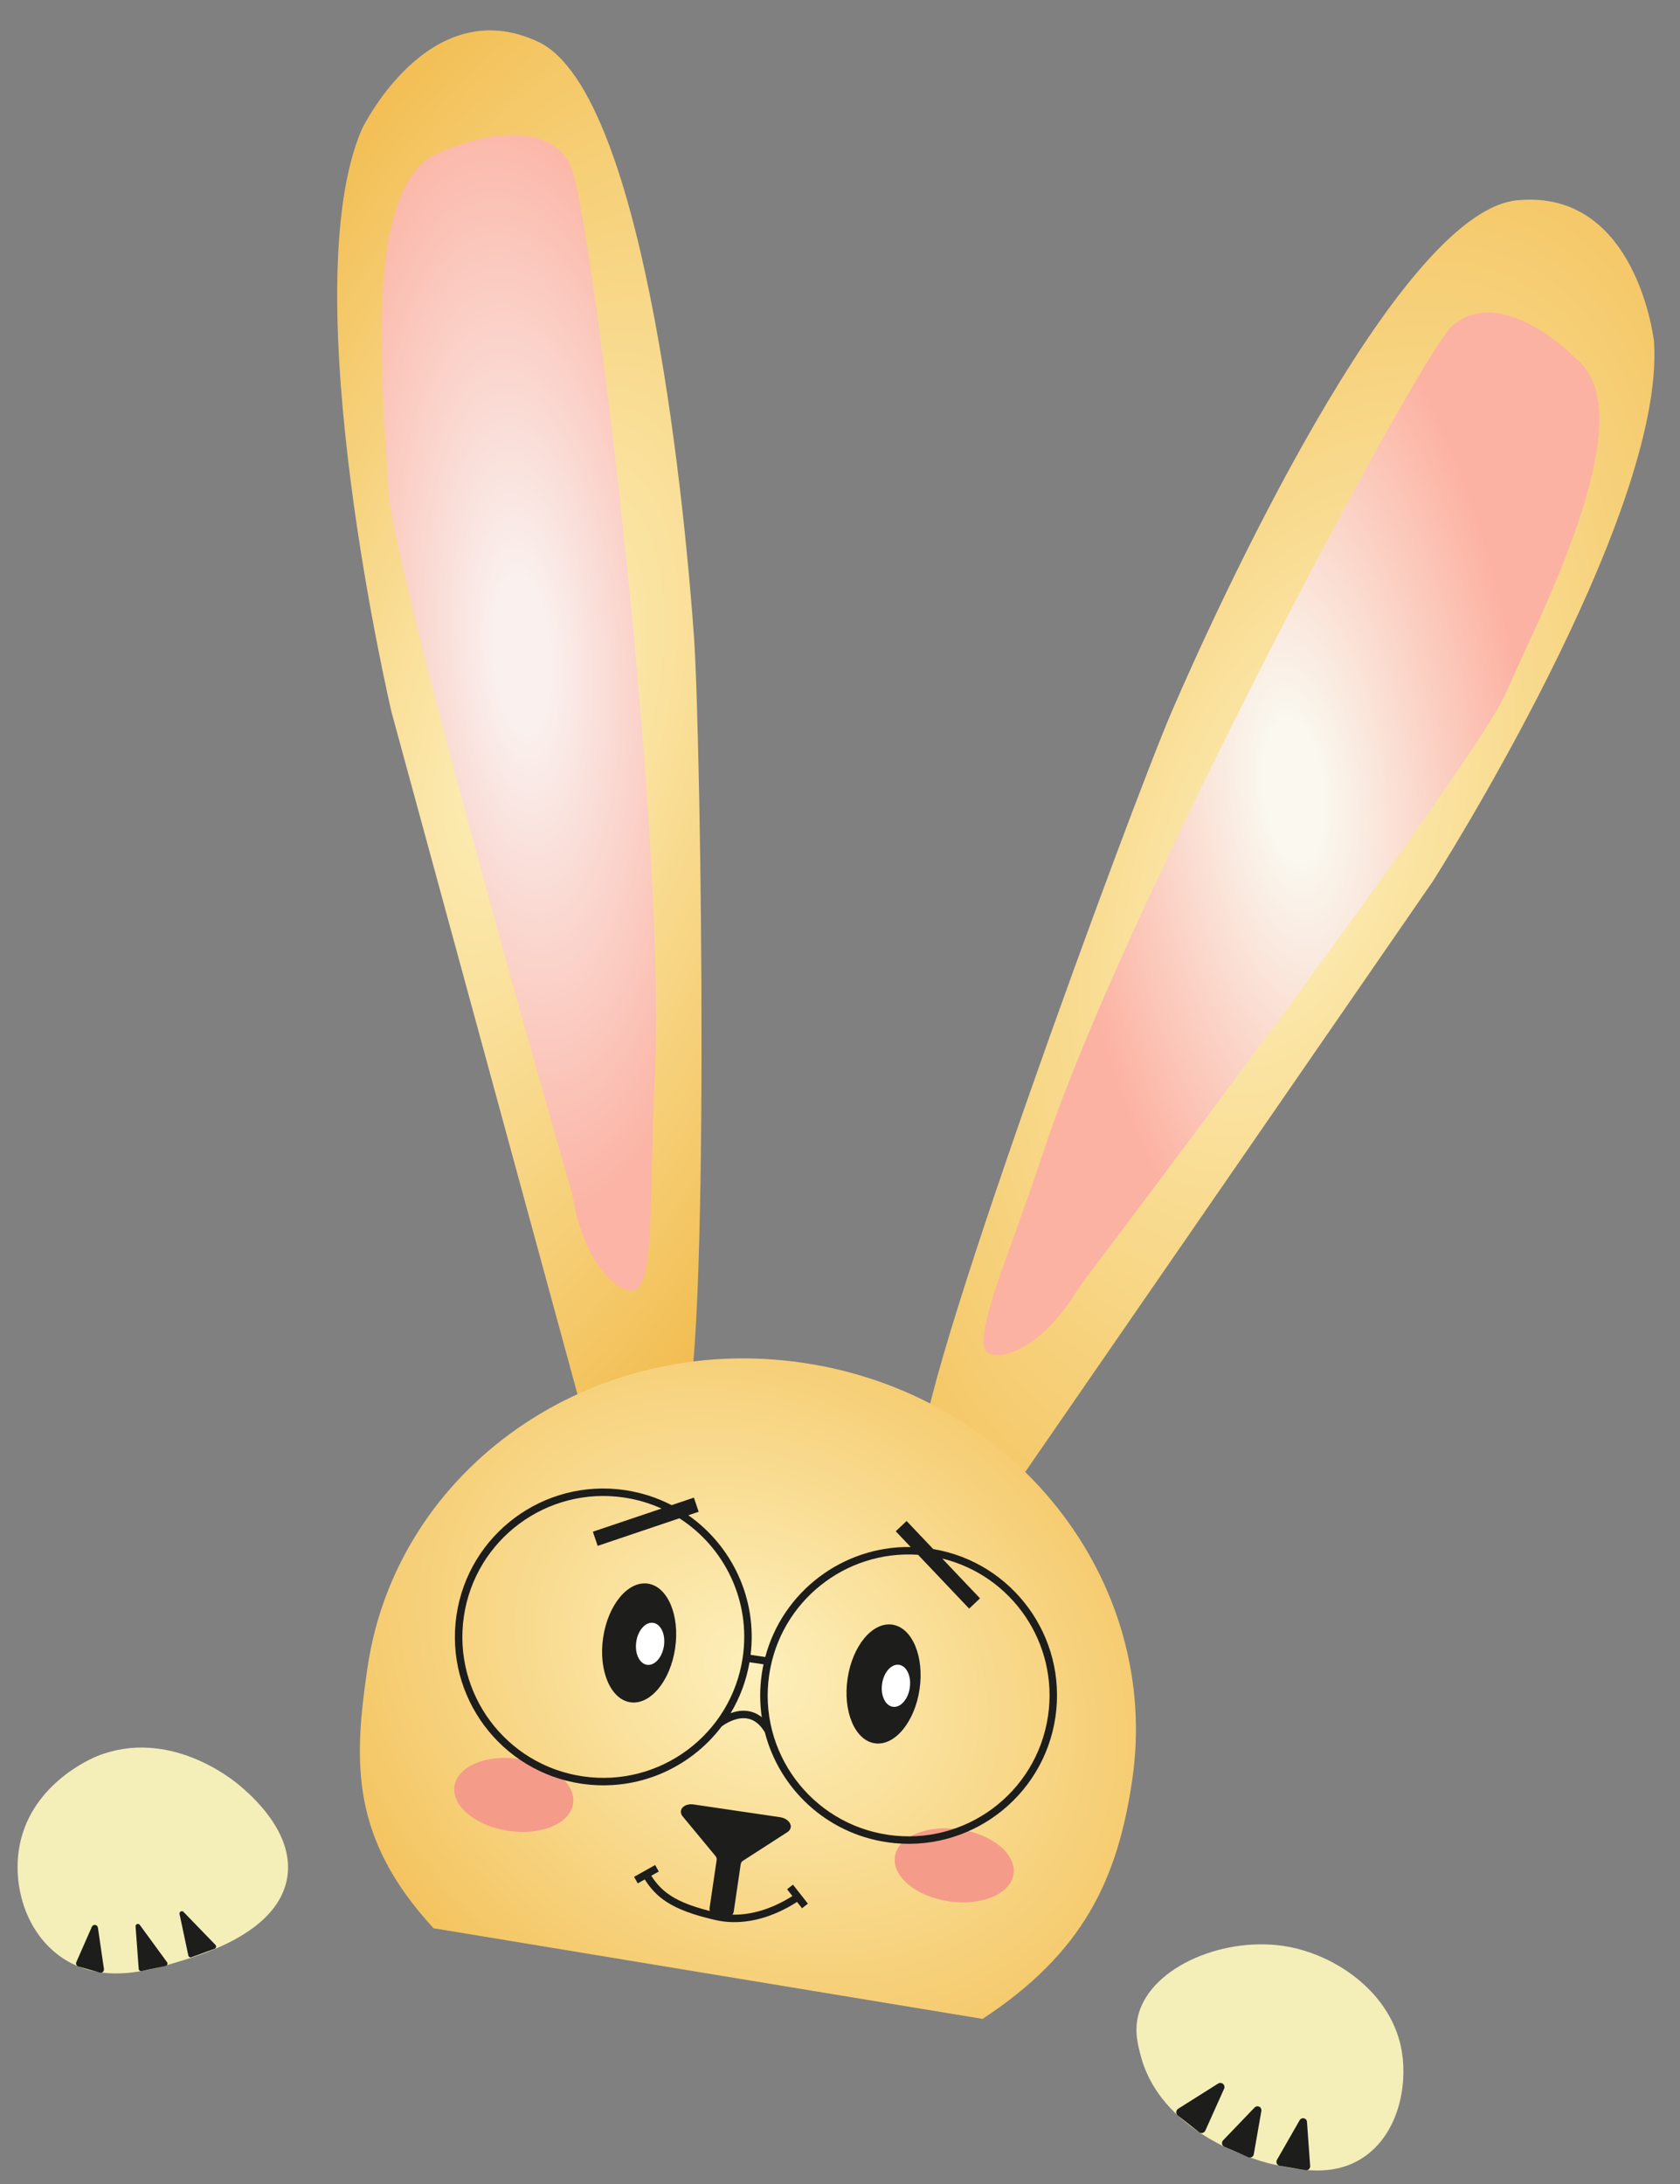
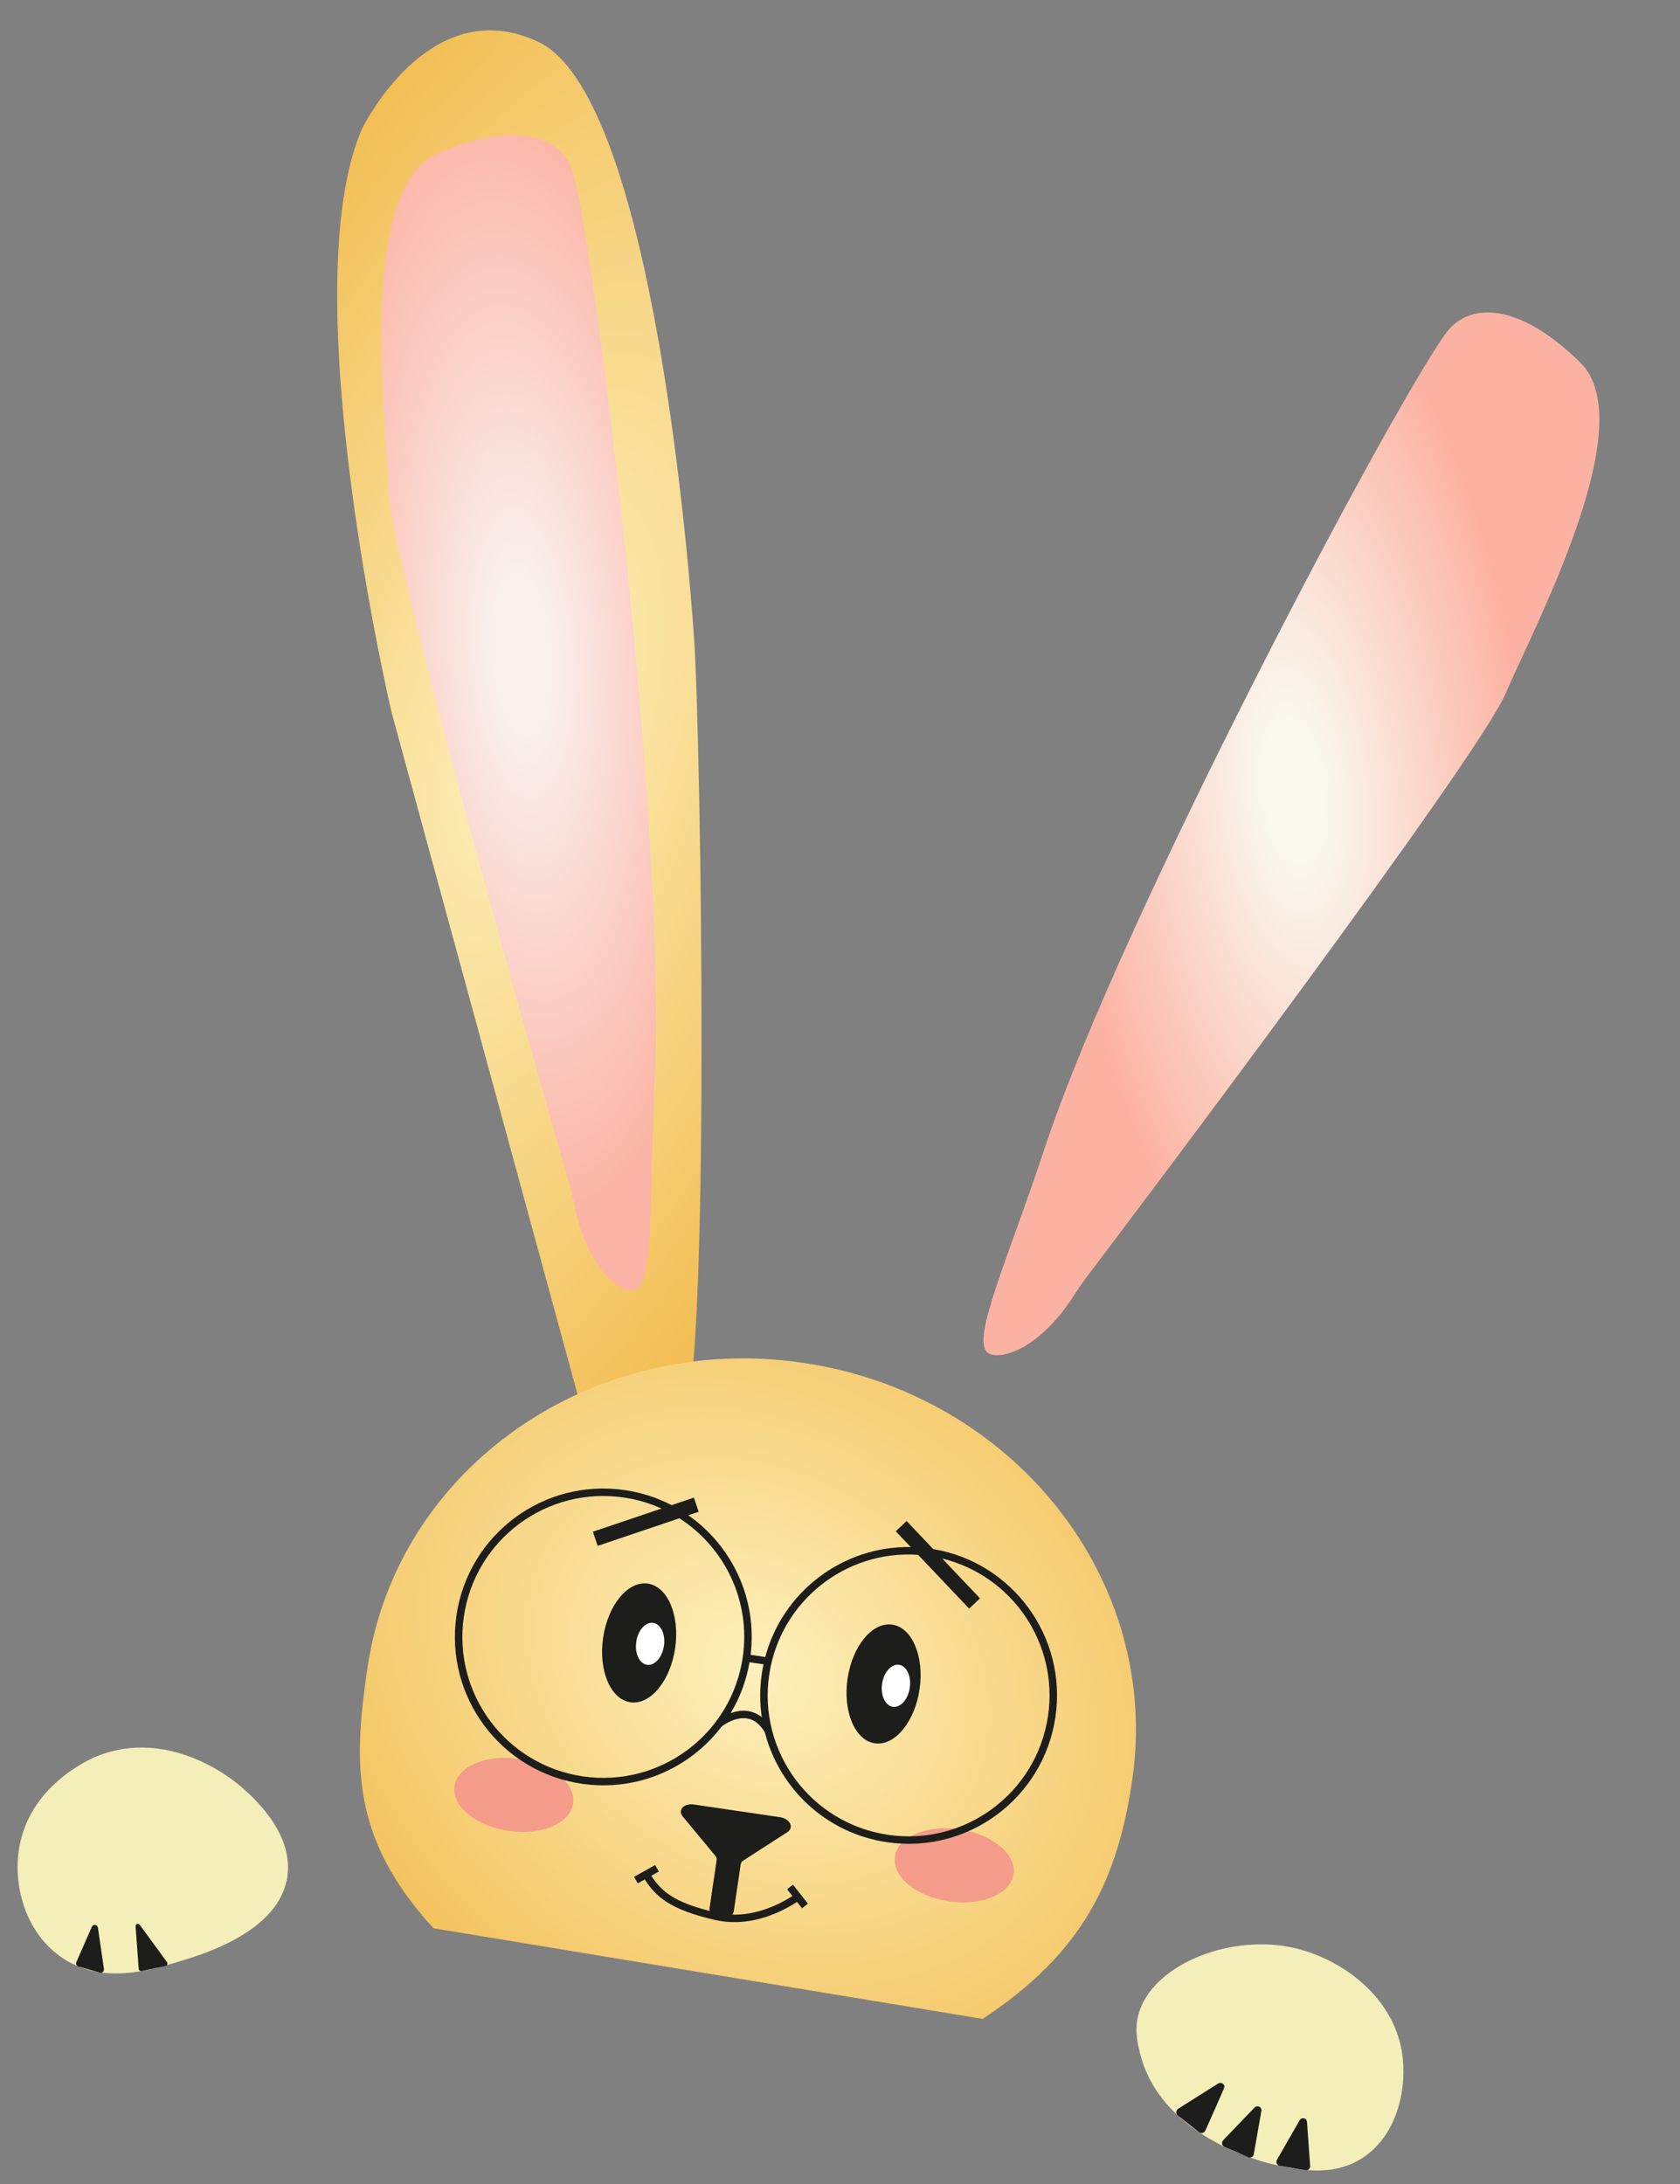
<svg xmlns="http://www.w3.org/2000/svg" width="900" height="1170" viewBox="0 0 900 1170" fill="none">
  <rect x="0" y="0" width="900" height="1170" fill="#808080" stroke="none" />
  <g clip-path="url(#clip0_103_70)">
    <path d="M315.379 768.981L209.752 381.529C209.752 381.529 156.718 155.685 193.814 69.27C193.814 69.27 229.527 -5.033 288.169 22.321C347.305 49.775 367.866 285.238 371.795 341.422C375.602 395.527 380.735 739.873 365.77 762.03C350.806 784.187 315.379 768.981 315.379 768.981Z" fill="url(#paint0_radial_103_70)" />
-     <path d="M539.44 802.72L767.51 472.23C767.51 472.23 892.428 276.73 886.065 182.921C886.065 182.921 877.02 100.951 812.634 107.313C747.718 113.81 650.289 328.969 627.947 380.666C606.453 430.426 487.34 753.493 494.219 779.485C501.098 805.476 539.44 802.72 539.44 802.72Z" fill="url(#paint1_radial_103_70)" />
    <path d="M232.249 1032.99C187.708 984.61 189.389 944.137 196.883 893.277C212.621 786.474 317.088 713.414 430.205 730.082C543.323 746.75 622.292 846.733 606.539 953.641C598.666 1007.07 580.245 1046.15 526.383 1081.55" fill="url(#paint2_radial_103_70)" />
    <path d="M468.653 933.912C479.304 935.482 490.035 922.524 492.622 904.97C495.209 887.416 488.671 871.913 478.02 870.344C467.369 868.775 456.638 881.733 454.051 899.286C451.465 916.84 458.002 932.343 468.653 933.912Z" fill="#1D1D1B" />
    <path d="M272.408 980.839C289.962 983.426 305.464 976.889 307.034 966.238C308.603 955.587 295.645 944.855 278.091 942.269C260.537 939.682 245.035 946.22 243.465 956.871C241.896 967.522 254.854 978.253 272.408 980.839Z" fill="#F49C89" />
    <path d="M337.71 911.94C348.361 913.51 359.092 900.552 361.679 882.998C364.266 865.444 357.728 849.942 347.077 848.372C336.426 846.803 325.695 859.761 323.108 877.315C320.522 894.868 327.059 910.371 337.71 911.94Z" fill="#1D1D1B" />
    <path d="M346.613 891.861C350.708 892.465 354.77 887.921 355.685 881.713C356.599 875.505 354.021 869.983 349.926 869.379C345.83 868.776 341.769 873.319 340.854 879.527C339.939 885.736 342.517 891.258 346.613 891.861Z" fill="white" />
    <path d="M478.31 914.346C482.405 914.949 486.467 910.406 487.382 904.197C488.297 897.989 485.718 892.467 481.623 891.864C477.527 891.26 473.466 895.804 472.551 902.012C471.636 908.22 474.214 913.742 478.31 914.346Z" fill="white" />
    <path d="M508.356 1018.58C525.91 1021.17 541.413 1014.63 542.982 1003.98C544.551 993.326 531.593 982.595 514.04 980.008C496.486 977.421 480.983 983.959 479.414 994.61C477.844 1005.26 490.802 1015.99 508.356 1018.58Z" fill="#F49C89" />
    <path d="M366.097 972.746L383.598 993.877C383.91 994.22 384.145 994.626 384.288 995.067C384.431 995.508 384.478 995.975 384.426 996.436L380.622 1022.25C380.236 1024.87 383.604 1027.26 387.47 1027.19C390.156 1027.13 392.301 1025.84 392.571 1024.01L396.324 998.537C396.407 998.078 396.589 997.643 396.858 997.261C397.127 996.88 397.476 996.562 397.88 996.33L421.546 981.077C424.893 978.893 422.645 974.706 417.719 973.981L371.864 967.224C366.826 966.347 363.657 969.682 366.097 972.746Z" fill="#1D1D1B" stroke="#1D1D1B" stroke-miterlimit="10" />
    <path d="M609.897 1079.11C617.062 1053.02 657.1 1036.75 690.192 1042.91C716.436 1047.77 746.042 1068.14 751.047 1099.4C753.982 1117.63 749.134 1143.45 730.051 1155.95C714.018 1166.47 695.786 1162.47 681.495 1159.34C678.902 1158.77 623.485 1145.87 611.287 1102.01C609.647 1095.88 607.49 1088.18 609.897 1079.11Z" fill="#F4EEB8" />
    <path d="M10.012 991.596C14.97 956.131 49.332 941.865 52.319 940.672C90.61 925.539 124.562 953.298 128.134 956.314C134.038 961.307 157.414 981.082 153.966 1005.2C149.815 1034.28 110.05 1046.52 97.297 1050.4C80.272 1055.65 53.859 1063.75 32.043 1047.93C14.05 1034.87 7.254 1011.4 10.012 991.596Z" fill="#F4EEB8" />
    <path d="M49.261 1032.1L40.884 1051.16C40.788 1051.38 40.741 1051.63 40.745 1051.87C40.75 1052.11 40.806 1052.35 40.91 1052.57C41.015 1052.79 41.164 1052.99 41.35 1053.15C41.535 1053.31 41.752 1053.42 41.986 1053.49L53.501 1056.74C53.778 1056.82 54.07 1056.83 54.351 1056.77C54.632 1056.71 54.893 1056.57 55.109 1056.38C55.326 1056.2 55.492 1055.96 55.593 1055.69C55.693 1055.42 55.723 1055.13 55.682 1054.84L52.446 1032.65C52.398 1032.29 52.236 1031.96 51.986 1031.7C51.736 1031.44 51.41 1031.27 51.055 1031.21C50.7 1031.15 50.335 1031.2 50.012 1031.36C49.69 1031.52 49.427 1031.78 49.261 1032.1Z" fill="#1D1D1B" />
    <path d="M72.623 1031.98L74.317 1054.83C74.333 1055 74.386 1055.17 74.472 1055.33C74.559 1055.48 74.676 1055.61 74.818 1055.72C74.959 1055.82 75.121 1055.89 75.293 1055.93C75.465 1055.97 75.642 1055.97 75.814 1055.93L88.753 1053.15C88.956 1053.11 89.144 1053.02 89.302 1052.88C89.459 1052.75 89.581 1052.57 89.654 1052.38C89.728 1052.19 89.752 1051.98 89.725 1051.77C89.697 1051.57 89.618 1051.37 89.496 1051.2L74.859 1031.16C74.698 1030.95 74.473 1030.79 74.217 1030.72C73.961 1030.64 73.687 1030.65 73.437 1030.74C73.186 1030.84 72.972 1031.01 72.825 1031.23C72.679 1031.45 72.608 1031.72 72.623 1031.98Z" fill="#1D1D1B" />
-     <path d="M96.158 1025.25L100.895 1047.61C100.928 1047.78 101 1047.95 101.104 1048.09C101.208 1048.24 101.343 1048.36 101.499 1048.44C101.654 1048.53 101.827 1048.58 102.005 1048.6C102.183 1048.61 102.361 1048.58 102.528 1048.52L114.976 1043.98C115.168 1043.9 115.339 1043.78 115.473 1043.63C115.607 1043.47 115.701 1043.28 115.747 1043.08C115.792 1042.88 115.788 1042.67 115.734 1042.47C115.68 1042.27 115.579 1042.09 115.438 1041.93L98.174 1024.1C97.976 1023.96 97.74 1023.87 97.496 1023.86C97.251 1023.85 97.007 1023.9 96.794 1024.02C96.581 1024.15 96.407 1024.33 96.294 1024.54C96.181 1024.76 96.134 1025.01 96.158 1025.25Z" fill="#1D1D1B" />
    <path d="M672.156 1128.97L655.233 1146.61C654.995 1146.86 654.819 1147.16 654.722 1147.49C654.624 1147.82 654.608 1148.16 654.675 1148.5C654.741 1148.84 654.888 1149.15 655.102 1149.42C655.317 1149.68 655.593 1149.9 655.908 1150.03L668.757 1155.67C669.05 1155.8 669.367 1155.85 669.684 1155.84C670.002 1155.82 670.312 1155.74 670.591 1155.58C670.871 1155.43 671.113 1155.22 671.299 1154.96C671.485 1154.7 671.611 1154.41 671.667 1154.09L675.74 1130.81C675.81 1130.37 675.74 1129.92 675.538 1129.52C675.336 1129.12 675.013 1128.8 674.615 1128.59C674.217 1128.39 673.765 1128.32 673.324 1128.38C672.882 1128.45 672.473 1128.66 672.156 1128.97Z" fill="#1D1D1B" />
    <path d="M696.226 1135.87L684.079 1157.07C683.911 1157.37 683.817 1157.71 683.804 1158.05C683.791 1158.39 683.861 1158.73 684.006 1159.04C684.152 1159.35 684.37 1159.62 684.641 1159.83C684.913 1160.04 685.23 1160.18 685.567 1160.24L699.382 1162.6C699.706 1162.65 700.039 1162.64 700.355 1162.54C700.67 1162.45 700.96 1162.29 701.201 1162.06C701.442 1161.84 701.628 1161.56 701.743 1161.25C701.858 1160.94 701.899 1160.61 701.864 1160.28L700.17 1136.72C700.144 1136.26 699.969 1135.82 699.671 1135.47C699.373 1135.13 698.969 1134.89 698.521 1134.79C698.073 1134.69 697.606 1134.75 697.192 1134.94C696.777 1135.14 696.438 1135.46 696.226 1135.87Z" fill="#1D1D1B" />
-     <path d="M652.626 1116.16L631.171 1129.68C630.872 1129.87 630.623 1130.13 630.443 1130.43C630.264 1130.74 630.16 1131.08 630.139 1131.43C630.118 1131.78 630.182 1132.14 630.325 1132.46C630.468 1132.78 630.686 1133.07 630.96 1133.29L642.36 1142.23C642.626 1142.43 642.935 1142.57 643.263 1142.64C643.592 1142.71 643.932 1142.7 644.257 1142.62C644.582 1142.53 644.884 1142.38 645.139 1142.16C645.394 1141.94 645.595 1141.67 645.728 1141.36L655.779 1118.93C655.968 1118.5 656.016 1118.03 655.915 1117.57C655.814 1117.11 655.57 1116.7 655.218 1116.39C654.866 1116.08 654.425 1115.89 653.959 1115.85C653.493 1115.81 653.026 1115.92 652.626 1116.16Z" fill="#1D1D1B" />
+     <path d="M652.626 1116.16L631.171 1129.68C630.872 1129.87 630.623 1130.13 630.443 1130.43C630.264 1130.74 630.16 1131.08 630.139 1131.43C630.118 1131.78 630.182 1132.14 630.325 1132.46C630.468 1132.78 630.686 1133.07 630.96 1133.29L642.36 1142.23C642.626 1142.43 642.935 1142.57 643.263 1142.64C643.592 1142.71 643.932 1142.7 644.257 1142.62C644.582 1142.53 644.884 1142.38 645.139 1142.16C645.394 1141.94 645.595 1141.67 645.728 1141.36C655.968 1118.5 656.016 1118.03 655.915 1117.57C655.814 1117.11 655.57 1116.7 655.218 1116.39C654.866 1116.08 654.425 1115.89 653.959 1115.85C653.493 1115.81 653.026 1115.92 652.626 1116.16Z" fill="#1D1D1B" />
    <path d="M307.686 645.313C307.089 642.28 306.436 639.266 305.565 636.273C294.201 597.118 209.432 300.123 207.982 261.813C206.44 220.678 191.799 100.564 234.461 82.113C277.124 63.663 301.649 73.461 307.096 92.816C319.349 136.841 357.023 448.394 350.756 577.769C347.716 640.369 350.817 687.998 339.734 691.264C332.8 693.267 314.65 680.179 307.686 645.313Z" fill="url(#paint3_radial_103_70)" />
    <path d="M575.712 693.374C577.357 690.752 579.155 688.179 580.937 685.711C605.648 653.184 791.577 406.651 806.621 371.414C822.894 333.655 879.737 226.778 846.573 194.209C813.41 161.64 787.069 161.989 774.956 178.061C747.526 214.685 600.399 491.86 559.734 614.854C540.069 674.362 520.03 717.697 529.172 724.693C535.109 729.102 556.776 723.406 575.712 693.374Z" fill="url(#paint4_radial_103_70)" />
    <path fill-rule="evenodd" clip-rule="evenodd" d="M487.864 828.756L479.869 820.334L485.671 814.826L499.941 829.858C542.514 837 571.727 876.941 565.405 919.844C559.005 963.28 518.604 993.304 475.168 986.903C442.551 982.097 417.497 958.12 409.75 928.081C407.485 924.227 404.971 922.228 402.575 921.265C400.094 920.267 397.521 920.293 395.104 920.838C392.677 921.384 390.491 922.436 388.89 923.376C388.095 923.843 387.459 924.272 387.028 924.581C386.853 924.706 386.713 924.811 386.609 924.889C369.654 947.266 341.34 959.955 311.604 955.574C268.167 949.173 238.144 908.772 244.544 865.336C250.945 821.9 291.345 791.876 334.782 798.277C343.76 799.6 352.165 802.375 359.795 806.33L371.732 802.302L374.29 809.883L368.747 811.753C392.102 828.105 405.782 856.475 402.108 886.532L409.958 887.688C419.325 852.535 451.599 828.205 487.864 828.756ZM391.423 917.763C392.306 917.441 393.245 917.156 394.225 916.935C397.197 916.266 400.637 916.174 404.067 917.553C405.456 918.112 406.807 918.897 408.101 919.942C406.985 912.41 406.941 904.588 408.108 896.666C408.36 894.954 408.666 893.263 409.022 891.594L401.525 890.489C399.813 900.406 396.319 909.591 391.423 917.763ZM491.82 832.924C452.888 830.264 417.851 857.987 412.066 897.249C405.987 938.5 434.5 976.867 475.751 982.946C517.001 989.024 555.369 960.511 561.447 919.261C567.176 880.385 542.181 844.069 504.755 834.929L524.999 856.254L519.196 861.762L491.82 832.924ZM317.613 820.564L354.391 808.154C348.119 805.312 341.35 803.288 334.199 802.234C292.948 796.156 254.58 824.669 248.502 865.919C242.423 907.17 270.936 945.538 312.187 951.616C353.438 957.694 391.805 929.182 397.884 887.931C402.347 857.64 388.158 828.903 363.97 813.365L320.17 828.144L317.613 820.564ZM424.496 1015.72L421.659 1012.12L424.803 1009.64L432.808 1019.82L429.664 1022.29L426.979 1018.88C426.723 1019.05 426.453 1019.22 426.168 1019.4C423.734 1020.95 420.237 1022.95 415.97 1024.78C407.463 1028.43 395.73 1031.45 383.224 1028.58C371.191 1025.82 362.994 1022.75 356.937 1018.77C351.864 1015.44 348.384 1011.53 345.411 1006.83L341.654 1008.95L339.692 1005.46L350.961 999.116L352.923 1002.6L348.901 1004.87C351.617 1009.12 354.702 1012.52 359.134 1015.43C364.611 1019.03 372.274 1021.97 384.118 1024.68C395.49 1027.29 406.315 1024.57 414.395 1021.11C418.423 1019.38 421.728 1017.49 424.021 1016.03C424.185 1015.92 424.343 1015.82 424.496 1015.72Z" fill="#1D1D1B" />
  </g>
  <defs>
    <radialGradient id="paint0_radial_103_70" cx="0" cy="0" r="1" gradientUnits="userSpaceOnUse" gradientTransform="translate(281.866 392.306) rotate(107.391) scale(506.754 236.22)">
      <stop stop-color="#FDF0BC" />
      <stop offset="1" stop-color="#F2BC4F" />
    </radialGradient>
    <radialGradient id="paint1_radial_103_70" cx="0" cy="0" r="1" gradientUnits="userSpaceOnUse" gradientTransform="translate(694.501 457.385) rotate(108.38) scale(502.483 258.964)">
      <stop stop-color="#FDF0BC" />
      <stop offset="1" stop-color="#F2BC4F" />
    </radialGradient>
    <radialGradient id="paint2_radial_103_70" cx="0" cy="0" r="1" gradientUnits="userSpaceOnUse" gradientTransform="translate(405.883 895.147) rotate(126.093) scale(255.095 316.545)">
      <stop stop-color="#FDF0BC" />
      <stop offset="1" stop-color="#F2BC4F" />
    </radialGradient>
    <radialGradient id="paint3_radial_103_70" cx="0" cy="0" r="1" gradientUnits="userSpaceOnUse" gradientTransform="translate(279.695 349.963) rotate(86.126) scale(302.181 108.516)">
      <stop offset="0.125" stop-color="#FAF1EF" />
      <stop offset="1" stop-color="#FBB4A5" />
    </radialGradient>
    <radialGradient id="paint4_radial_103_70" cx="0" cy="0" r="1" gradientUnits="userSpaceOnUse" gradientTransform="translate(692.974 423.471) rotate(83.719) scale(298.936 126.724)">
      <stop offset="0.125" stop-color="#FAF8EF" />
      <stop offset="1" stop-color="#FCB2A2" />
    </radialGradient>
    <clipPath id="clip0_103_70">
      <rect width="187.967" height="267.732" fill="white" transform="translate(156.126) scale(4) rotate(8.382)" />
    </clipPath>
  </defs>
</svg>